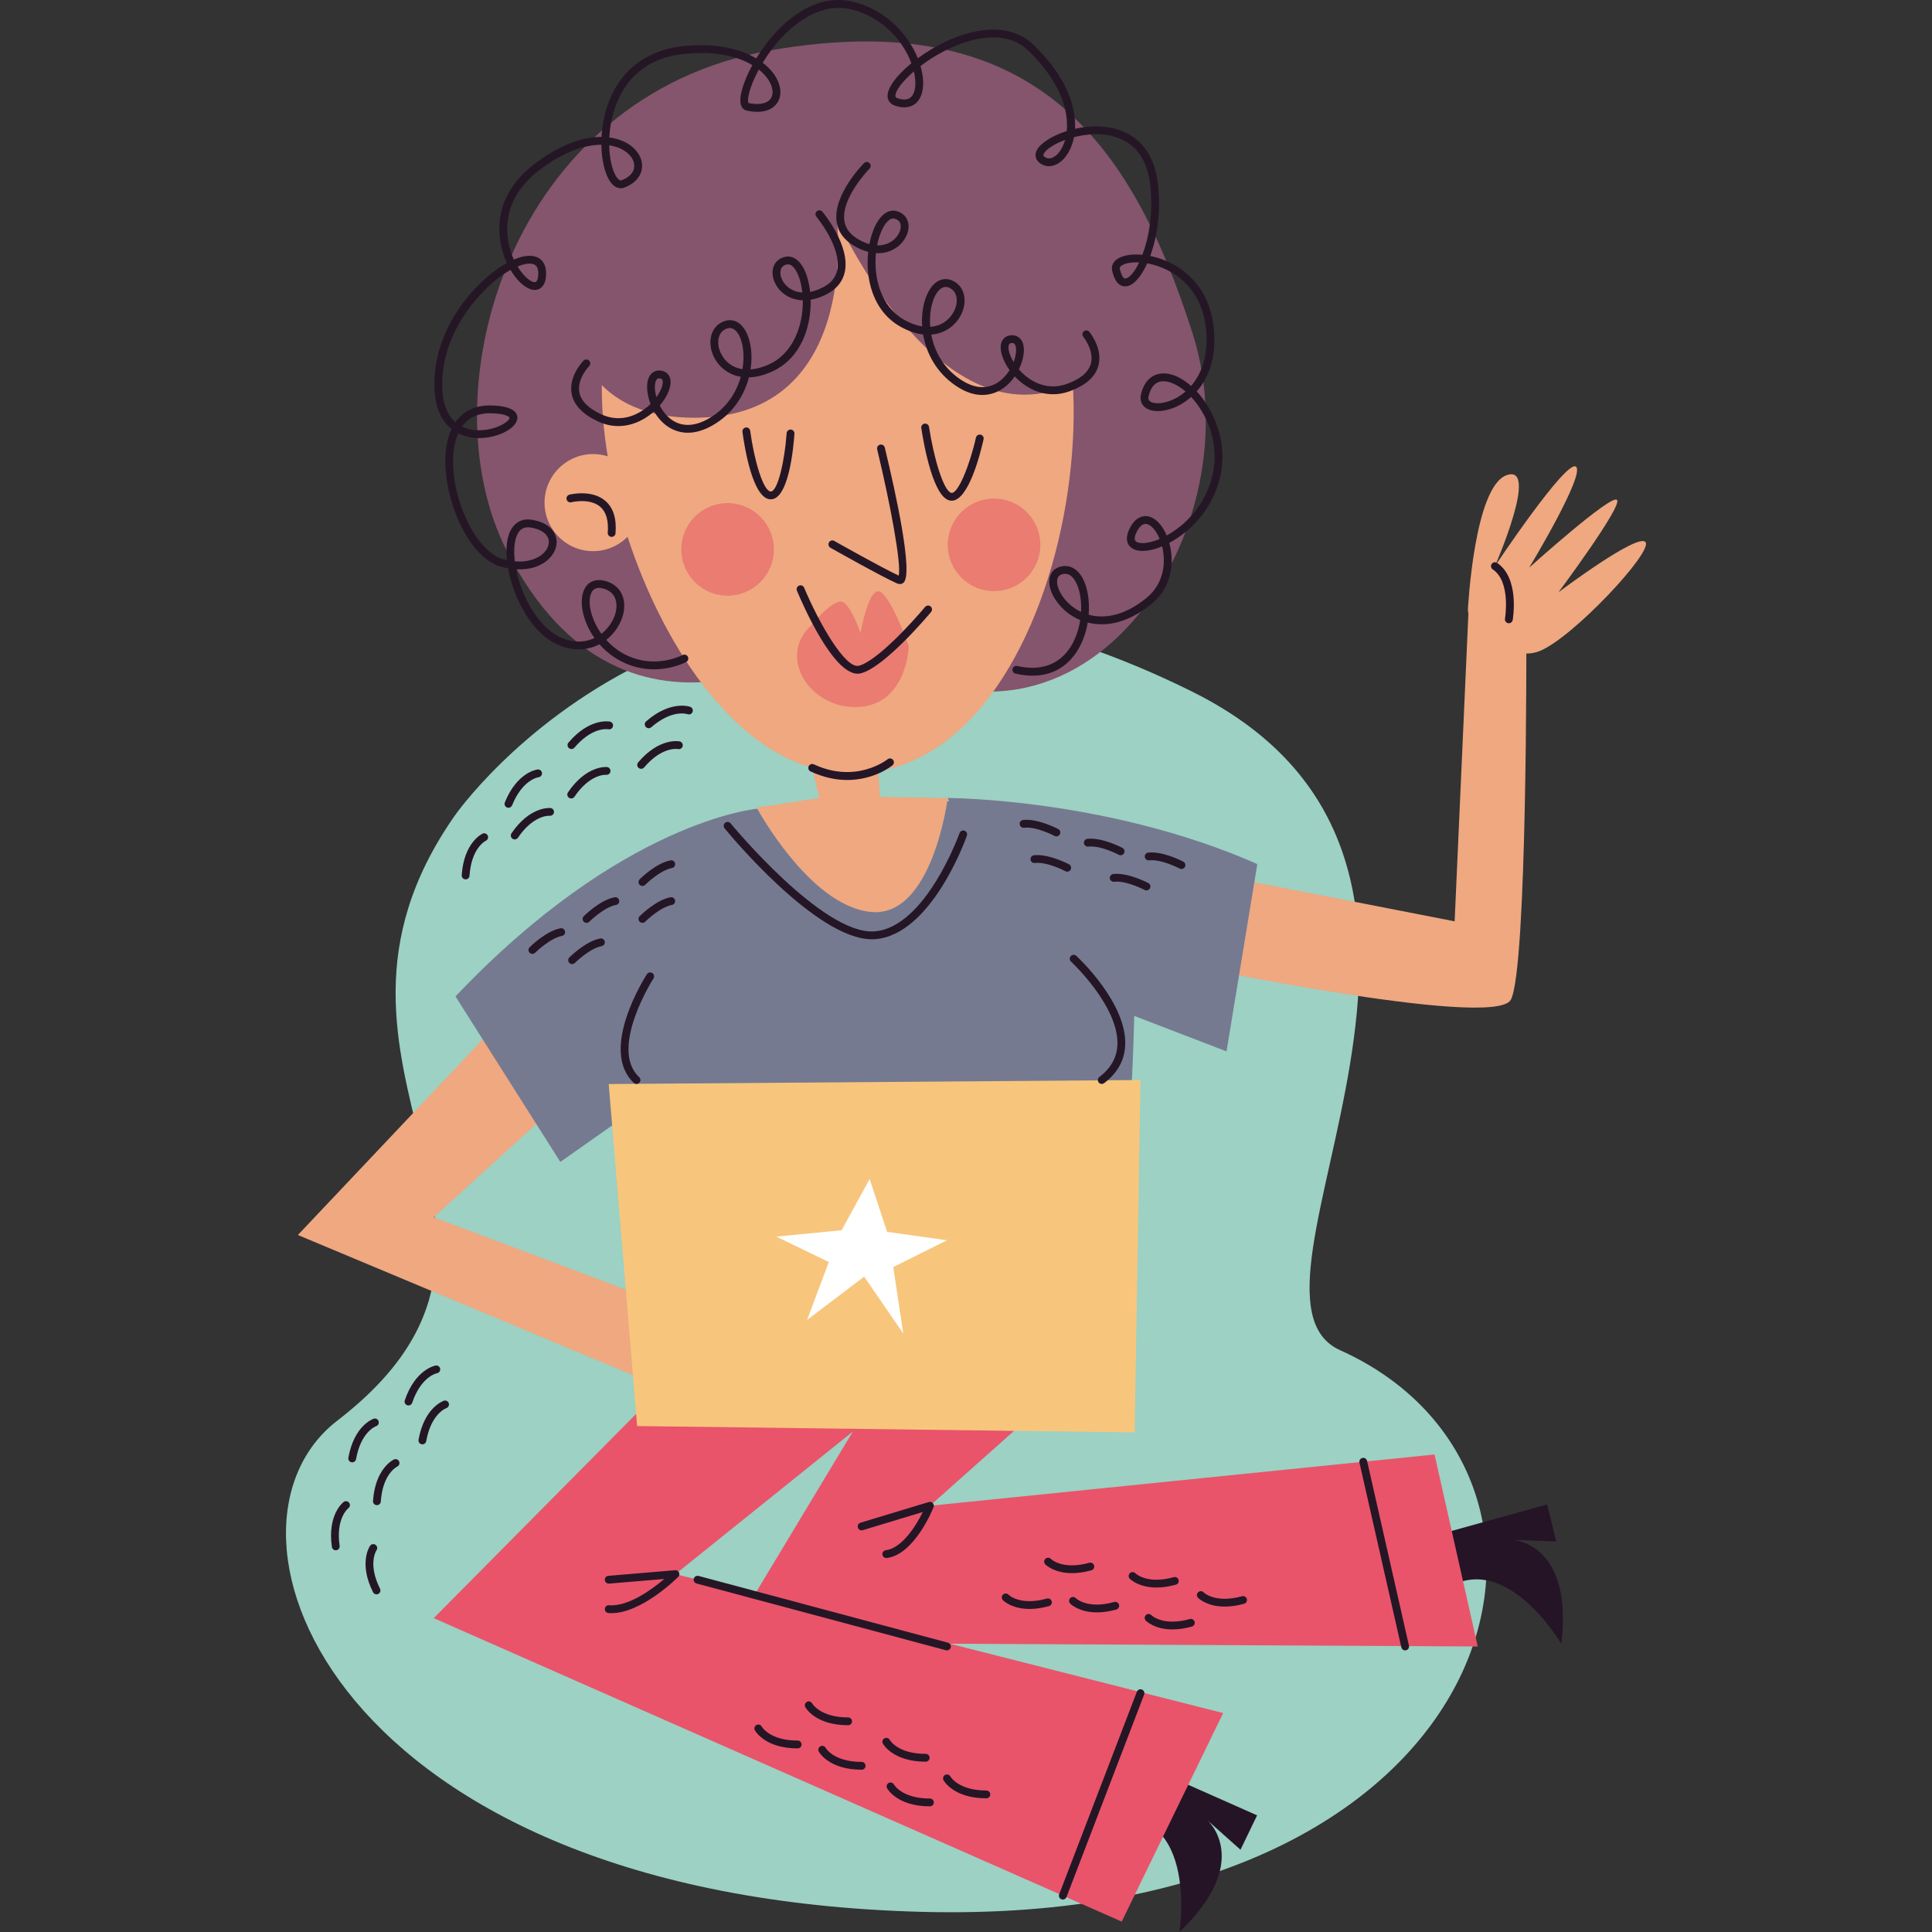
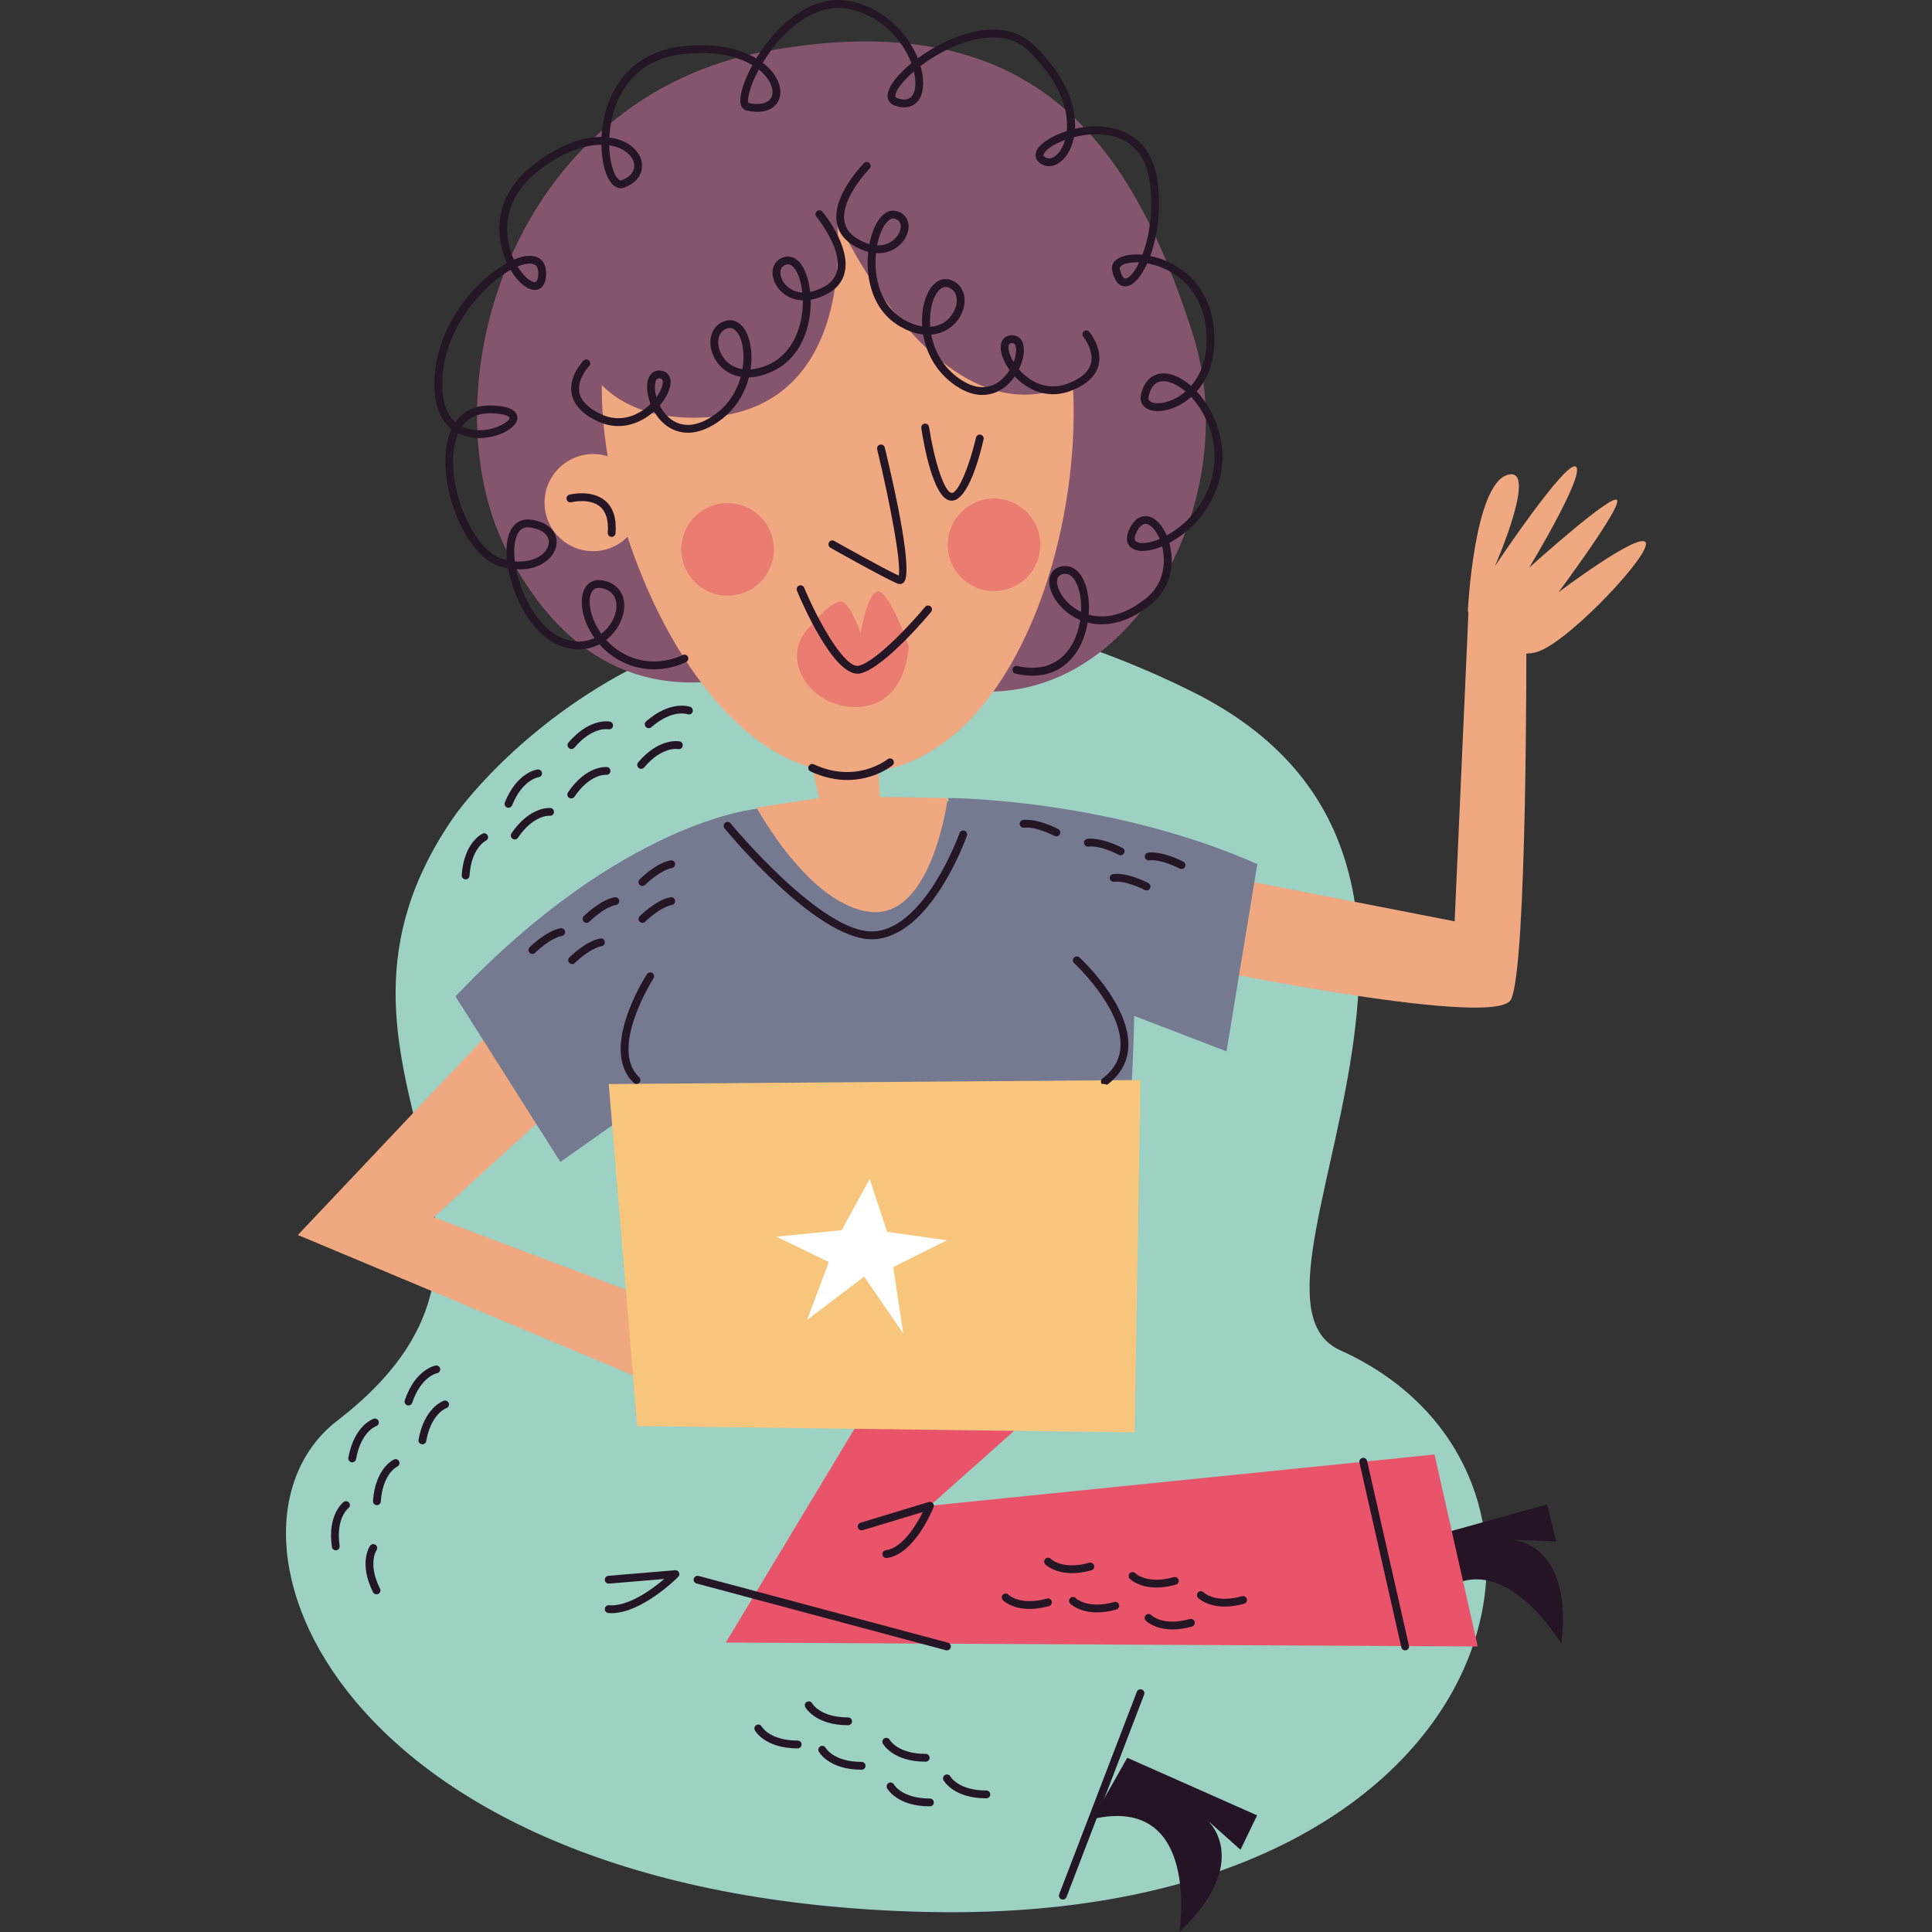
<svg xmlns="http://www.w3.org/2000/svg" version="1.1" id="Capa_1" x="0px" y="0px" viewBox="0 0 500 500" style="enable-background:new 0 0 500 500;" xml:space="preserve" width="512" height="512">
  <rect x="0" y="0" width="500" height="500" fill="#333333" stroke="none" />
  <g>
    <g>
      <path style="fill:#9CD1C3;" d="M117.666,211.121c0,0,65.279-94.285,190.683-32.219c90.702,44.89,5.861,155.85,38.468,170.526    c71.894,32.358,44.642,149.332-108.184,145.36S50.828,395.759,87.266,367.684C150.098,319.273,71.757,276.794,117.666,211.121z" />
      <path style="fill:#251626;" d="M91.157,378.45c-0.059,0-0.119-0.006-0.178-0.016c-0.551-0.097-0.919-0.622-0.82-1.171    c1.472-8.307,6.335-10.026,6.541-10.093c0.529-0.186,1.104,0.107,1.28,0.636c0.178,0.527-0.105,1.096-0.628,1.278    c-0.166,0.059-3.953,1.497-5.202,8.53C92.064,378.107,91.637,378.45,91.157,378.45z" />
      <path style="fill:#251626;" d="M109.318,373.794c-0.059,0-0.119-0.006-0.178-0.016c-0.551-0.097-0.919-0.622-0.82-1.171    c1.472-8.303,6.336-10.024,6.541-10.093c0.531-0.186,1.104,0.107,1.28,0.636c0.178,0.527-0.105,1.098-0.628,1.278    c-0.186,0.067-3.957,1.517-5.202,8.53C110.225,373.45,109.798,373.794,109.318,373.794z" />
      <path style="fill:#251626;" d="M86.894,401.21c-0.494,0-0.926-0.364-1-0.867c-1.205-8.346,2.872-11.505,3.046-11.636    c0.444-0.332,1.079-0.243,1.416,0.203c0.334,0.446,0.245,1.075-0.198,1.41c-0.158,0.126-3.281,2.687-2.262,9.734    c0.079,0.553-0.304,1.065-0.857,1.146C86.991,401.206,86.943,401.21,86.894,401.21z" />
      <path style="fill:#251626;" d="M97.544,389.535c-0.024,0-0.047,0-0.069-0.002c-0.559-0.038-0.98-0.519-0.942-1.077    c0.567-8.418,5.217-10.65,5.415-10.741c0.502-0.233,1.108-0.016,1.341,0.496c0.233,0.506,0.014,1.102-0.488,1.338    c-0.172,0.085-3.769,1.928-4.249,9.042C98.516,389.126,98.071,389.535,97.544,389.535z" />
      <path style="fill:#251626;" d="M97.441,412.615c-0.371,0-0.727-0.206-0.905-0.559c-3.767-7.549-0.887-11.828-0.762-12.005    c0.324-0.462,0.956-0.565,1.409-0.251c0.456,0.318,0.569,0.944,0.257,1.401c-0.107,0.158-2.278,3.57,0.907,9.951    c0.249,0.5,0.047,1.108-0.453,1.357C97.747,412.581,97.593,412.615,97.441,412.615z" />
      <path style="fill:#251626;" d="M105.716,363.733c-0.107,0-0.217-0.018-0.324-0.053c-0.529-0.18-0.814-0.753-0.634-1.282    c2.704-7.989,7.77-8.957,7.983-8.995c0.541-0.109,1.075,0.269,1.169,0.822c0.097,0.547-0.267,1.069-0.814,1.169    c-0.184,0.036-4.135,0.895-6.422,7.651C106.532,363.468,106.139,363.733,105.716,363.733z" />
      <path style="fill:#251626;" d="M147.892,193.848c-0.231,0-0.464-0.079-0.654-0.239c-0.427-0.361-0.478-1-0.119-1.426    c5.454-6.431,10.524-5.474,10.735-5.427c0.547,0.113,0.899,0.648,0.784,1.195c-0.113,0.545-0.65,0.901-1.185,0.786    c-0.19-0.032-4.176-0.689-8.789,4.753C148.463,193.727,148.178,193.848,147.892,193.848z" />
      <path style="fill:#251626;" d="M165.929,198.968c-0.231,0-0.464-0.079-0.654-0.239c-0.427-0.361-0.478-1-0.119-1.426    c5.456-6.436,10.522-5.476,10.735-5.427c0.547,0.113,0.899,0.648,0.784,1.195c-0.113,0.545-0.648,0.903-1.185,0.786    c-0.192-0.034-4.18-0.689-8.789,4.753C166.499,198.848,166.215,198.968,165.929,198.968z" />
      <path style="fill:#251626;" d="M131.592,209.049c-0.126,0-0.255-0.024-0.379-0.073c-0.517-0.209-0.768-0.8-0.559-1.318    c3.161-7.819,8.273-8.495,8.489-8.52c0.537-0.055,1.057,0.334,1.122,0.889c0.063,0.553-0.33,1.051-0.881,1.12    c-0.182,0.026-4.18,0.654-6.853,7.27C132.37,208.81,131.991,209.049,131.592,209.049z" />
      <path style="fill:#251626;" d="M147.831,206.639c-0.196,0-0.393-0.055-0.567-0.174c-0.462-0.314-0.585-0.942-0.271-1.405    c4.729-6.986,9.876-6.571,10.085-6.553c0.557,0.055,0.964,0.549,0.911,1.104c-0.053,0.553-0.543,0.956-1.096,0.911    c-0.196-0.024-4.23-0.229-8.224,5.672C148.473,206.483,148.155,206.639,147.831,206.639z" />
      <path style="fill:#251626;" d="M133.21,217.244c-0.195,0-0.393-0.055-0.567-0.174c-0.462-0.314-0.585-0.942-0.271-1.405    c4.729-6.986,9.878-6.565,10.085-6.553c0.557,0.055,0.964,0.549,0.911,1.104c-0.055,0.553-0.555,0.946-1.096,0.911    c-0.194-0.026-4.23-0.229-8.224,5.672C133.852,217.088,133.534,217.244,133.21,217.244z" />
      <path style="fill:#251626;" d="M120.507,227.58c-0.024,0-0.046,0-0.067-0.002c-0.557-0.036-0.98-0.517-0.944-1.075    c0.545-8.416,5.188-10.662,5.385-10.753c0.502-0.241,1.108-0.016,1.341,0.492c0.235,0.504,0.018,1.1-0.484,1.339    c-0.174,0.085-3.763,1.942-4.224,9.052C121.479,227.169,121.035,227.58,120.507,227.58z" />
      <path style="fill:#251626;" d="M167.882,188.462c-0.283,0-0.563-0.117-0.763-0.348c-0.367-0.421-0.324-1.059,0.099-1.426    c6.351-5.541,11.221-3.83,11.426-3.753c0.524,0.194,0.79,0.776,0.597,1.3c-0.192,0.52-0.772,0.79-1.292,0.599    c-0.192-0.063-4.034-1.302-9.404,3.38C168.354,188.381,168.119,188.462,167.882,188.462z" />
    </g>
    <g>
      <path style="fill:#EFA880;" d="M379.89,157.816c0,0,1.598-32.016,10.088-34.864c8.49-2.848-3.095,23.568-3.095,23.568    s18.439-27.682,20.972-25.749c2.533,1.933-12.093,26.127-12.093,26.127s21.209-19.102,22.711-17.521    c1.502,1.581-15.14,23.905-15.14,23.905s20.535-15.478,22.521-12.98c1.986,2.498-18.595,24.502-27.234,28.125    C389.982,172.049,379.689,160.765,379.89,157.816z" />
-       <path style="fill:#251626;" d="M390.49,161.295c-0.057,0-0.117-0.006-0.174-0.016c-0.551-0.095-0.919-0.618-0.826-1.168    c0.018-0.097,1.592-9.587-3.165-12.75c-0.466-0.308-0.593-0.936-0.283-1.401c0.31-0.468,0.94-0.589,1.401-0.282    c5.857,3.892,4.117,14.336,4.04,14.779C391.399,160.949,390.972,161.295,390.49,161.295z" />
      <path style="fill:#EFA880;" d="M395.015,164.469c0,0,0.282,86.3-4.01,94.257c-4.292,7.957-88.318-9.862-88.318-9.862l9.014-23.061    l64.759,12.634c0,0,3.427-76.399,3.567-79.813C380.047,158.139,395.015,164.469,395.015,164.469z" />
      <path style="fill:#84556C;" d="M218.254,163.561c0,0-55.855,40.532-87.185-21.184c-20.831-41.034,0.762-117.616,68.48-129.372    s93.162,23.339,109.1,73.293C325.879,140.305,275.404,210.5,218.254,163.561z" />
      <path style="fill:#757A91;" d="M181.274,334.469l106.31,10.615c0,0,14.541-126.553-1.418-132.1    c-15.959-5.547-103.917-14.118-117.755,10.017C161.701,234.705,181.274,334.469,181.274,334.469z" />
      <path style="fill:#251426;" d="M364.993,399.179l35.41-9.84l2.339,9.601l-11.361-0.445c0,0,15.854,0.598,12.688,26.922    c0,0-18.342-31.181-35.941-8.282L364.993,399.179z" />
      <path style="fill:#251426;" d="M291.737,454.911l33.597,14.899l-4.293,8.901l-8.491-7.562c0,0,11.864,10.534-7.307,28.851    c0,0,5.646-35.732-22.493-29.23L291.737,454.911z" />
      <path style="fill:#EFA880;" d="M162.695,73.788c0,0,48.717-45.927,97.098-16.85c36.198,21.755,16.504,152.41-45.479,142.69    C170.38,192.738,141.888,100.573,162.695,73.788z" />
      <path style="fill:#251626;" d="M232.873,151.155c-0.221,0-0.451-0.049-0.678-0.148c-4.032-1.764-16.739-8.945-17.278-9.249    c-0.486-0.277-0.658-0.893-0.383-1.379c0.275-0.49,0.893-0.658,1.379-0.383c0.126,0.073,12.313,6.958,16.675,8.971    c0.717-3.032-2.175-18.58-5.575-32.669c-0.13-0.543,0.204-1.089,0.747-1.221c0.549-0.122,1.091,0.206,1.221,0.747    c2.926,12.128,7.444,32.8,4.834,34.986C233.541,151.038,233.215,151.155,232.873,151.155z" />
-       <path style="fill:#251626;" d="M199.467,129.222c-0.04,0-0.077-0.002-0.117-0.004c-4.552-0.213-6.664-13.41-7.203-17.448    c-0.073-0.555,0.316-1.063,0.869-1.136c0.543-0.095,1.063,0.312,1.136,0.867c1.004,7.507,3.368,15.607,5.292,15.698    c0.01,0,0.02,0,0.03,0c1.8,0,3.607-7.926,4.111-15.095c0.039-0.559,0.567-0.972,1.081-0.938c0.557,0.04,0.978,0.524,0.938,1.081    C205.324,116.251,204.054,129.222,199.467,129.222z" />
      <path style="fill:#251626;" d="M246.285,129.582c-0.156,0-0.312-0.016-0.472-0.047c-4.342-0.869-6.748-14.568-7.382-18.744    c-0.085-0.553,0.296-1.069,0.848-1.152c0.543-0.077,1.069,0.296,1.152,0.848c1.199,7.89,3.752,16.658,5.782,17.064    c1.719,0.344,4.781-7.248,6.361-14.299c0.125-0.543,0.66-0.879,1.209-0.766c0.545,0.122,0.889,0.664,0.766,1.209    C253.691,117.507,250.633,129.582,246.285,129.582z" />
      <path style="fill:#EFA880;" d="M166.044,130.669c-0.328,6.931-6.212,12.285-13.144,11.957    c-6.932-0.328-12.285-6.212-11.957-13.144c0.328-6.932,6.212-12.285,13.144-11.957    C161.018,117.853,166.371,123.737,166.044,130.669z" />
      <path style="fill:#251626;" d="M158.295,138.942c-0.028,0-0.053,0-0.081-0.004c-0.557-0.043-0.974-0.529-0.929-1.087    c0.245-3.147-0.421-5.411-1.981-6.727c-2.734-2.305-7.39-1.156-7.438-1.146c-0.547,0.144-1.091-0.19-1.229-0.731    c-0.138-0.541,0.19-1.092,0.731-1.229c0.235-0.059,5.723-1.405,9.24,1.559c2.088,1.76,2.995,4.597,2.693,8.432    C159.259,138.539,158.817,138.942,158.295,138.942z" />
      <path style="fill:#EA7C71;" d="M200.201,143.545c-0.752,6.573-6.69,11.291-13.262,10.539c-6.573-0.752-11.291-6.69-10.539-13.262    c0.752-6.573,6.69-11.291,13.262-10.539C196.235,131.035,200.953,136.973,200.201,143.545z" />
      <path style="fill:#EA7C71;" d="M269.159,142.366c-0.752,6.573-6.69,11.291-13.262,10.539c-6.573-0.752-11.291-6.69-10.539-13.262    c0.752-6.573,6.69-11.291,13.262-10.539C265.193,129.856,269.911,135.793,269.159,142.366z" />
-       <polygon style="fill:#E9546A;" points="201.651,328.569 112.25,418.773 290.301,497.307 316.548,443.341 174.808,407.378     239.648,355.271   " />
      <polygon style="fill:#E9546A;" points="232.781,350.445 187.836,425.087 382.435,426.108 371.257,376.426 240.662,389.692     271.369,362.356   " />
      <path style="fill:#EFA880;" d="M225.846,177.086l1.887,29.151l17.545,0.292c0,0-3.927,30.996-19.84,29.489    c-15.913-1.507-29.624-27.012-29.624-27.012l16.199-2.476l-5.853-25.235L225.846,177.086z" />
      <path style="fill:#EA7C71;" d="M209.961,161.837c0,0,6.24-7.821,8.555-5.806c2.316,2.015,4.188,7.83,4.188,7.83    s2.261-13.178,5.456-10.473c3.194,2.705,7.021,13.872,7.021,13.872s-0.416,15.07-13.035,15.702    C209.528,183.593,201.049,169.892,209.961,161.837z" />
      <path style="fill:#251626;" d="M221.964,174.357c-6.397,0-14.17-17.778-15.719-21.482c-0.215-0.516,0.028-1.108,0.541-1.324    c0.52-0.213,1.108,0.026,1.324,0.541c3.744,8.949,10.64,21.108,14.18,20.2c4.68-1.217,13.947-11.395,17.122-15.213    c0.361-0.431,1-0.484,1.424-0.132c0.431,0.357,0.488,0.996,0.132,1.424c-0.484,0.583-11.906,14.249-18.169,15.879    C222.523,174.323,222.245,174.357,221.964,174.357z" />
      <polygon style="fill:#EFA880;" points="168.411,223.001 77.089,319.617 170.143,358.56 179.877,340.502 112.25,315.029     180.524,252.869   " />
      <path style="fill:#84556C;" d="M149.364,87.932c0,0,2.88,19.292,28.398,20.147c45.466,1.523,38.792-51.46,38.792-51.46    s24.801,55.226,57.413,44.025s-1.152-70.039-41.406-67.223C192.307,36.237,155.653,52.788,149.364,87.932z" />
      <path style="fill:#251626;" d="M178.015,111.994c-3.029,0-5.182-1.426-6.422-2.574c-0.924-0.855-1.699-1.873-2.319-2.955    c-0.073,0.065-0.146,0.13-0.219,0.196c-2.054,1.782-7.562,5.585-14.425,2.347c-3.923-1.853-6.177-4.263-6.695-7.167    c-0.802-4.494,2.924-8.349,3.084-8.511c0.389-0.395,1.027-0.401,1.428-0.014c0.399,0.391,0.405,1.031,0.016,1.43    c-0.032,0.034-3.159,3.287-2.535,6.749c0.399,2.217,2.272,4.129,5.567,5.683c5.782,2.73,10.478-0.522,12.232-2.045    c0.219-0.192,0.433-0.389,0.636-0.589c-1.007-2.596-1.173-5.267-0.437-6.879c0.585-1.27,1.679-1.896,3.02-1.762    c1.241,0.14,2.112,0.826,2.454,1.928c0.569,1.828-0.537,4.649-2.655,7.124c0.553,1.081,1.29,2.12,2.221,2.979    c1.908,1.768,5.239,3.285,10.261,0.494c4.751-2.645,7.349-6.814,8.485-10.905c-1.958-0.332-3.376-1.154-4.273-1.849    c-2.6-2.017-3.999-5.356-3.481-8.313c0.369-2.096,1.683-3.655,3.607-4.275c2.365-0.771,4.546,0.504,5.806,3.404    c1.039,2.392,1.409,5.674,0.871,9.121c1.478-0.109,3.07-0.539,4.729-1.29c6.426-2.912,8.902-10.277,8.795-16.602    c-1.93-0.049-3.686-0.672-5.132-1.859c-2.078-1.709-3.125-4.397-2.544-6.541c0.423-1.565,1.646-2.617,3.35-2.892    c2.294-0.34,4.36,1.63,5.48,5.354c0.342,1.138,0.595,2.412,0.739,3.773c0.944-0.182,1.997-0.529,3.163-1.106    c2.165-1.071,3.42-2.551,3.836-4.522c1.233-5.826-5.31-13.763-5.375-13.843c-0.358-0.429-0.3-1.067,0.128-1.424    c0.429-0.359,1.067-0.3,1.424,0.128c0.296,0.356,7.234,8.765,5.804,15.553c-0.545,2.582-2.201,4.573-4.921,5.921    c-1.337,0.662-2.657,1.098-3.929,1.31c0.17,6.91-2.424,15.168-9.984,18.592c-2.294,1.041-4.289,1.46-5.988,1.505    c-1.233,4.749-4.235,9.54-9.607,12.527C181.851,111.508,179.783,111.994,178.015,111.994z M170.557,97.904    c-0.285,0-0.565,0.111-0.792,0.602c-0.413,0.905-0.385,2.523,0.119,4.273c1.268-1.75,1.859-3.469,1.584-4.348    c-0.071-0.233-0.213-0.456-0.751-0.518C170.664,97.908,170.61,97.904,170.557,97.904z M188.868,84.898    c-0.215,0-0.442,0.036-0.684,0.112c-1.543,0.498-2.066,1.744-2.234,2.701c-0.387,2.203,0.735,4.82,2.726,6.365    c1.007,0.78,2.179,1.268,3.475,1.466c0.549-3.256,0.215-6.286-0.636-8.246C191.1,86.344,190.245,84.898,188.868,84.898z     M203.955,68.41c-0.065,0-0.13,0.004-0.196,0.016c-0.924,0.148-1.501,0.626-1.719,1.42c-0.318,1.183,0.223,3.09,1.877,4.449    c0.727,0.597,1.952,1.31,3.724,1.407c-0.128-1.191-0.352-2.317-0.66-3.341C206.249,69.923,205.079,68.41,203.955,68.41z" />
      <path style="fill:#251626;" d="M254.236,102.219c-1.944,0-4.236-0.611-6.823-2.353c-5.099-3.436-7.683-8.463-8.509-13.301    c-1.689-0.188-3.639-0.774-5.838-2.005c-7.24-4.056-9.125-12.503-8.368-19.374c-1.25-0.32-2.529-0.867-3.805-1.64    c-2.596-1.573-4.076-3.698-4.399-6.318c-0.85-6.883,6.78-14.676,7.104-15.004c0.393-0.395,1.033-0.403,1.43-0.008    c0.397,0.393,0.401,1.033,0.008,1.43c-0.073,0.073-7.266,7.428-6.535,13.337c0.249,1.999,1.373,3.58,3.439,4.832    c1.112,0.674,2.133,1.11,3.058,1.371c0.259-1.343,0.62-2.594,1.057-3.698c1.434-3.613,3.635-5.429,5.917-4.868    c1.675,0.417,2.803,1.57,3.092,3.165c0.397,2.185-0.875,4.777-3.09,6.302c-1.541,1.059-3.329,1.545-5.273,1.416    c-0.644,6.296,1.197,13.842,7.353,17.29c1.59,0.891,3.139,1.454,4.601,1.689c-0.241-3.481,0.405-6.721,1.644-9.016    c1.501-2.78,3.773-3.866,6.075-2.898c1.865,0.78,3.042,2.446,3.23,4.568c0.267,2.989-1.411,6.197-4.172,7.987    c-0.954,0.616-2.438,1.316-4.415,1.478c0.784,4.174,3.017,8.55,7.527,11.586c4.767,3.21,8.214,1.978,10.265,0.381    c1.002-0.778,1.825-1.75,2.467-2.78c-1.901-2.647-2.762-5.551-2.041-7.325c0.435-1.069,1.361-1.677,2.61-1.713    c1.328,0.016,2.386,0.697,2.859,2.013c0.599,1.669,0.206,4.315-1.017,6.817c0.186,0.217,0.379,0.431,0.583,0.64    c1.618,1.668,6.019,5.308,12.015,3.076c3.414-1.268,5.441-3.015,6.029-5.192c0.915-3.394-1.924-6.902-1.954-6.938    c-0.354-0.43-0.292-1.069,0.138-1.424c0.431-0.352,1.067-0.292,1.421,0.135c0.146,0.176,3.532,4.332,2.351,8.742    c-0.763,2.851-3.212,5.061-7.282,6.575c-7.104,2.635-12.276-1.612-14.17-3.564c-0.069-0.071-0.136-0.142-0.204-0.213    c-0.709,1.027-1.567,1.975-2.562,2.748C258.837,101.109,256.854,102.219,254.236,102.219z M261.949,88.771    c-0.016,0-0.032,0.002-0.049,0.002c-0.539,0.014-0.699,0.225-0.792,0.452c-0.346,0.853,0.095,2.616,1.211,4.469    c0.65-1.701,0.816-3.313,0.48-4.247C262.591,88.868,262.271,88.771,261.949,88.771z M244.756,74.255    c-1.286,0-2.203,1.296-2.677,2.173c-1.013,1.879-1.604,4.872-1.333,8.161c1.308-0.085,2.517-0.474,3.585-1.165    c2.116-1.371,3.455-3.882,3.258-6.11c-0.087-0.968-0.502-2.254-1.997-2.88C245.297,74.311,245.019,74.255,244.756,74.255z     M226.998,63.505c1.782,0.053,3.056-0.551,3.828-1.085c1.764-1.213,2.466-3.068,2.248-4.273c-0.148-0.812-0.684-1.337-1.592-1.563    c-1.168-0.306-2.553,1.146-3.546,3.649C227.545,61.225,227.227,62.329,226.998,63.505z" />
      <path style="fill:#251626;" d="M267.22,174.863c-1.341,0-2.805-0.162-4.409-0.527c-0.543-0.124-0.885-0.666-0.761-1.211    c0.122-0.541,0.644-0.891,1.211-0.761c5.666,1.29,10.245-0.126,13.214-4.095c1.645-2.201,2.649-4.996,3.08-7.801    c-0.867-0.357-1.579-0.751-2.116-1.089c-3.975-2.503-6.505-6.891-5.765-9.988c0.399-1.665,1.705-2.718,3.586-2.892    c1.962-0.17,3.67,0.895,4.86,3.023c1.314,2.347,1.918,5.877,1.63,9.562c3.39,0.928,8.593,0.83,14.929-4.311    c4.563-3.702,5.117-9.21,4.075-13.378c-1.055,0.444-2.047,0.759-2.928,0.944c-2.635,0.561-4.623,0.154-5.595-1.134    c-0.595-0.788-1.039-2.23,0.223-4.629c1.487-2.823,3.354-3.098,4.342-2.995c1.997,0.194,3.925,2.102,5.15,5.002    c4.67-2.57,9.988-7.697,11.839-15.549c1.891-8.032-1.29-15.761-5.512-20.304c-1.041,0.921-2.027,1.561-2.772,1.978    c-3.412,1.904-7.151,2.228-9.084,0.778c-1.037-0.778-1.454-2.003-1.142-3.36c0.81-3.534,2.712-4.802,4.164-5.245    c2.552-0.786,5.737,0.314,8.805,3.005c2.365-2.714,4.557-7.238,3.892-14.483c-0.944-10.29-7.481-14.49-11.294-16.077    c-1.367-0.569-2.698-0.946-3.939-1.169c-1.551,3.427-3.479,5.624-5.245,5.915c-1.085,0.184-3.011-0.122-3.834-4.093    c-0.213-1.029,0.148-1.993,1.021-2.714c1.41-1.164,3.947-1.594,6.808-1.322c1.693-4.479,2.874-11.022,1.989-18.329    c-1.106-9.149-6.6-11.928-11.012-12.647c-2.92-0.474-5.988-0.16-8.684,0.537c-0.468,2.392-1.452,4.312-2.651,5.605    c-2.005,2.161-4.587,2.519-6.42,0.893c-0.909-0.806-1.122-1.92-0.583-3.056c0.853-1.792,3.888-3.787,7.78-5.026    c0.51-5.101-1.452-12.574-9.874-20.748c-6.043-5.863-15.142-3.034-20.03-0.825c-2.991,1.352-5.697,3.034-7.938,4.742    c0.071,0.247,0.138,0.493,0.199,0.737c0.964,3.873,0.47,7.167-1.32,8.814c-0.931,0.855-2.639,1.669-5.476,0.711    c-1.187-0.403-1.871-1.261-1.928-2.416c-0.107-2.206,2.394-5.472,6.16-8.561c-2.108-5.72-7.345-11.811-15.237-13.873    c-9.334-2.437-18.011,5.32-23.023,13.391c-0.075,0.119-0.146,0.237-0.219,0.355c1.533,1.164,2.669,2.446,3.414,3.712    c1.45,2.465,1.551,4.999,0.267,6.78c-0.83,1.15-2.934,2.928-7.795,1.891c-0.737-0.158-1.278-0.688-1.525-1.492    c-0.583-1.895,0.581-5.922,2.963-10.286c-3.86-2.309-9.882-3.807-18.191-2.824c-10.954,1.292-15.528,8.357-17.434,14.058    c-0.847,2.529-1.276,5.101-1.397,7.495c2.09,0.282,3.544,0.915,4.303,1.322c2.726,1.466,4.324,3.9,4.168,6.349    c-0.146,2.307-1.804,4.235-4.548,5.29c-1.031,0.401-2.1,0.138-3.005-0.725c-1.758-1.683-2.91-5.664-2.973-10.348c0,0,0,0-0.002,0    c-4.172,0-9.641,1.709-15.871,6.418c-11.883,8.983-8.277,19.896-6.891,23.025c0.039,0.089,0.081,0.178,0.12,0.265    c2.697-1.152,4.941-1.294,6.464-0.377c0.915,0.553,1.981,1.752,1.873,4.328c-0.128,2.989-1.576,3.706-2.428,3.868    c-2.025,0.387-4.755-1.733-6.78-5.134c-0.119,0.065-0.239,0.134-0.36,0.204c-6.879,3.99-17.659,15.676-17.307,30.038    c0.117,4.775,1.555,7.572,3.404,9.182c2.017-2.926,5.109-4.404,9.174-4.352c5.688,0.119,6.871,1.81,6.863,3.208    c-0.014,2.598-4.872,5.194-9.805,5.239c-1.116,0.02-3.309-0.138-5.5-1.243c-0.551,1.247-0.883,2.584-1.077,3.852    c-1.675,10.982,5.13,26.529,12.552,28.679c0.385,0.112,0.761,0.207,1.128,0.288c-0.235-2.329-0.128-4.457,0.357-6.154    c0.923-3.226,3.175-4.791,6.193-4.269c4.323,0.739,5.666,2.979,6.081,4.249c0.616,1.879,0.028,3.991-1.574,5.65    c-2.029,2.1-5.121,3.105-8.675,2.896c1.42,7.078,5.81,15.314,11.948,17.821c3.56,1.456,6.389,0.899,8.333-0.028    c-2.94-4.141-3.949-8.923-2.882-11.99c0.919-2.639,3.224-3.619,6.179-2.623c2.345,0.79,3.868,2.527,4.293,4.887    c0.603,3.36-1.189,7.497-4.358,10.059c-0.063,0.051-0.126,0.101-0.19,0.15c1.748,1.948,4.034,3.633,6.863,4.646    c6.871,2.462,12.823-0.684,12.882-0.713c0.486-0.267,1.104-0.085,1.369,0.409c0.267,0.49,0.083,1.104-0.409,1.369    c-0.272,0.148-6.813,3.599-14.526,0.84c-3.274-1.173-5.929-3.131-7.938-5.415c-3.109,1.628-6.78,1.75-10.383,0.281    c-7.009-2.865-11.861-12.096-13.264-19.943c-0.654-0.119-1.32-0.275-1.991-0.468c-9.056-2.624-15.668-19.927-13.991-30.929    c0.269-1.754,0.721-3.307,1.349-4.65c-2.327-1.845-4.289-5.115-4.431-10.879c-0.375-15.346,10.747-27.448,18.315-31.838    c0.144-0.085,0.288-0.166,0.431-0.245c-0.051-0.112-0.103-0.225-0.154-0.34c-1.541-3.475-5.551-15.579,7.519-25.456    c7.244-5.476,12.997-6.835,17.134-6.837c0.138-2.61,0.611-5.358,1.494-7.995c2.957-8.842,9.747-14.32,19.115-15.425    c8.736-1.028,15.19,0.583,19.429,3.102c1.501-2.464,3.358-4.959,5.484-7.177c4.409-4.602,11.454-9.616,19.943-7.4    c8.327,2.176,13.947,8.471,16.395,14.538c2.333-1.717,5.018-3.319,7.801-4.577c5.358-2.42,15.371-5.479,22.274,1.216    c8.402,8.156,10.917,15.886,10.603,21.617c2.772-0.626,5.818-0.844,8.744-0.365c7.207,1.173,11.715,6.288,12.695,14.399    c0.869,7.177-0.164,13.947-1.968,18.878c1.306,0.267,2.641,0.67,3.939,1.209c4.232,1.762,11.49,6.413,12.531,17.76    c0.735,8.017-1.764,13.052-4.449,16.083c4.625,4.953,8.121,13.41,6.049,22.197c-2.033,8.633-7.979,14.241-13.143,17.007    c1.334,4.832,0.794,11.416-4.656,15.842c-6.839,5.545-12.598,5.757-16.454,4.771c-0.5,2.989-1.604,5.956-3.406,8.364    C276.139,172.095,272.757,174.863,267.22,174.863z M155.024,152.144c-1.049,0-1.754,0.547-2.138,1.652    c-0.804,2.309,0.101,6.521,2.748,10.231c0.063-0.049,0.124-0.097,0.184-0.144c2.62-2.12,4.117-5.462,3.639-8.129    c-0.293-1.626-1.312-2.775-2.949-3.329C155.954,152.237,155.46,152.144,155.024,152.144z M275.671,148.503    c-0.075,0-0.15,0.002-0.225,0.01c-1.019,0.093-1.608,0.535-1.804,1.347c-0.476,1.987,1.369,5.598,4.874,7.805    c0.342,0.215,0.762,0.454,1.258,0.685c0.162-3.044-0.344-5.919-1.42-7.843C277.609,149.177,276.706,148.503,275.671,148.503z     M133.245,145.273c3.597,0.314,6.191-0.84,7.55-2.248c1.073-1.108,1.486-2.46,1.108-3.613c-0.474-1.446-2.07-2.469-4.498-2.884    c-1.991-0.338-3.266,0.585-3.91,2.829C133.04,140.955,132.971,143.013,133.245,145.273z M296.465,135.587    c-0.99,0-1.75,1.037-2.221,1.932c-0.591,1.12-0.737,2.019-0.399,2.465c0.34,0.448,1.482,0.814,3.564,0.373    c0.816-0.172,1.736-0.466,2.714-0.885c-0.915-2.197-2.298-3.761-3.52-3.88C296.558,135.589,296.511,135.587,296.465,135.587z     M119.557,110.411c1.561,0.766,3.271,0.952,4.514,0.944c4.415-0.041,7.797-2.313,7.801-3.228c0.002-0.213-0.863-1.091-4.883-1.174    C123.384,106.887,120.995,108.359,119.557,110.411z M301.102,98.663c-0.379,0-0.737,0.049-1.069,0.15    c-1.371,0.417-2.306,1.683-2.784,3.763c-0.176,0.766,0.134,1.103,0.383,1.288c1.098,0.828,3.975,0.701,6.883-0.925    c0.624-0.348,1.434-0.873,2.297-1.622C304.825,99.613,302.765,98.663,301.102,98.663z M133.947,68.973    c1.681,2.77,3.645,4.212,4.579,4.034c0.441-0.083,0.733-0.82,0.78-1.968c0.055-1.272-0.247-2.118-0.897-2.511    C137.515,67.989,135.895,68.171,133.947,68.973z M294.092,67.892c-1.867,0-3.295,0.383-3.955,0.931    c-0.366,0.3-0.373,0.543-0.332,0.743c0.132,0.626,0.646,2.661,1.527,2.507c0.982-0.16,2.29-1.669,3.483-4.16    C294.569,67.898,294.328,67.892,294.092,67.892z M157.659,37.609c0.087,4.182,1.1,7.55,2.349,8.744    c0.476,0.454,0.747,0.35,0.879,0.298c2.005-0.77,3.161-2.025,3.256-3.528c0.105-1.652-1.087-3.352-3.108-4.441    C160.097,38.178,158.963,37.803,157.659,37.609z M275.641,36.221c-2.859,1.051-4.984,2.467-5.52,3.592    c-0.182,0.383-0.079,0.515,0.099,0.674c1.474,1.308,3.123-0.247,3.593-0.755C274.535,38.955,275.204,37.757,275.641,36.221z     M196.381,17.998c-2.539,4.688-3.129,8.112-2.639,8.676c2.677,0.557,4.765,0.152,5.685-1.121c0.8-1.111,0.664-2.82-0.367-4.572    C198.463,19.968,197.572,18.945,196.381,17.998z M236.51,18.483c-3.029,2.613-4.842,5.095-4.781,6.35    c0.008,0.166,0.02,0.416,0.559,0.599c1.523,0.519,2.687,0.422,3.455-0.285C236.939,24.048,237.229,21.505,236.51,18.483z" />
      <path style="fill:#757A91;" d="M325.391,223.62l-7.965,48.473l-52.89-20.316l-19.257-45.247    C245.279,206.529,286.61,206.529,325.391,223.62z" />
      <path style="fill:#757A91;" d="M117.883,257.873l27.131,42.831l57.595-40.542l-6.794-50.831    C195.815,209.331,161.059,212.331,117.883,257.873z" />
      <polygon style="fill:#F7C67C;" points="157.536,280.549 295.158,279.512 293.652,370.707 164.892,369.06   " />
      <path style="fill:#251626;" d="M219.287,201.862c-2.809,0-6.017-0.587-9.512-2.219c-0.506-0.237-0.725-0.837-0.488-1.345    c0.237-0.508,0.845-0.725,1.345-0.488c10.988,5.136,18.977-1.241,19.056-1.304c0.431-0.354,1.069-0.29,1.423,0.142    c0.354,0.432,0.29,1.069-0.142,1.422C230.71,198.285,226.223,201.862,219.287,201.862z" />
      <path style="fill:#251626;" d="M164.727,280.524c-0.249,0-0.496-0.091-0.691-0.273c-9.109-8.53,2.869-27.337,3.382-28.133    c0.302-0.468,0.931-0.605,1.399-0.3c0.468,0.302,0.603,0.928,0.3,1.399c-0.117,0.18-11.58,18.179-3.698,25.557    c0.407,0.383,0.429,1.023,0.048,1.43C165.267,280.417,164.998,280.524,164.727,280.524z" />
-       <path style="fill:#251626;" d="M285.135,280.524c-0.306,0-0.609-0.138-0.808-0.403c-0.336-0.446-0.247-1.081,0.199-1.416    c2.924-2.203,4.488-4.966,4.652-8.212c0.502-9.949-11.873-21.519-11.999-21.634c-0.409-0.379-0.435-1.019-0.055-1.43    c0.379-0.409,1.017-0.435,1.43-0.055c0.537,0.498,13.191,12.323,12.645,23.216c-0.196,3.876-2.031,7.149-5.456,9.731    C285.562,280.457,285.349,280.524,285.135,280.524z" />
+       <path style="fill:#251626;" d="M285.135,280.524c-0.336-0.446-0.247-1.081,0.199-1.416    c2.924-2.203,4.488-4.966,4.652-8.212c0.502-9.949-11.873-21.519-11.999-21.634c-0.409-0.379-0.435-1.019-0.055-1.43    c0.379-0.409,1.017-0.435,1.43-0.055c0.537,0.498,13.191,12.323,12.645,23.216c-0.196,3.876-2.031,7.149-5.456,9.731    C285.562,280.457,285.349,280.524,285.135,280.524z" />
      <path style="fill:#251626;" d="M225.639,243.084c-14.488,0-37.146-27.525-38.12-28.718c-0.354-0.433-0.29-1.071,0.142-1.422    c0.431-0.354,1.071-0.29,1.423,0.142c0.237,0.288,23.85,28.906,37.191,27.952c13.266-0.952,21.966-25.192,22.053-25.437    c0.186-0.529,0.772-0.804,1.29-0.618c0.527,0.186,0.804,0.764,0.618,1.29c-0.371,1.051-9.244,25.737-23.815,26.784    C226.162,243.074,225.901,243.084,225.639,243.084z" />
      <polygon style="fill:#FFFFFF;" points="217.812,318.384 225.062,305.126 229.586,318.798 245.073,320.986 231.166,327.921     233.761,345.093 223.645,330.396 208.885,341.579 214.498,326.606 200.908,320.035   " />
      <path style="fill:#251626;" d="M245.074,427.119c-0.087,0-0.174-0.012-0.261-0.034l-64.55-17.28    c-0.541-0.146-0.861-0.699-0.717-1.239c0.146-0.539,0.709-0.849,1.239-0.717l64.55,17.28c0.541,0.146,0.861,0.699,0.717,1.239    C245.929,426.821,245.52,427.119,245.074,427.119z" />
      <path style="fill:#251626;" d="M275.066,491.6c-0.121,0-0.243-0.022-0.361-0.067c-0.522-0.2-0.782-0.784-0.583-1.306    l20.093-52.393c0.201-0.522,0.788-0.782,1.306-0.583c0.522,0.199,0.782,0.784,0.583,1.306l-20.093,52.393    C275.856,491.353,275.473,491.6,275.066,491.6z" />
      <path style="fill:#251626;" d="M363.651,427.119c-0.462,0-0.879-0.318-0.986-0.788l-10.838-47.808    c-0.124-0.545,0.217-1.087,0.762-1.209c0.551-0.13,1.085,0.217,1.209,0.762l10.838,47.808c0.124,0.545-0.217,1.087-0.762,1.209    C363.799,427.111,363.724,427.119,363.651,427.119z" />
      <path style="fill:#251626;" d="M158.222,417.485c-0.257,0-0.512-0.01-0.764-0.03c-0.557-0.043-0.972-0.529-0.929-1.087    c0.044-0.557,0.543-1.011,1.087-0.929c4.998,0.391,11.112-4.097,14.299-6.804l-14.293,1.199c-0.555,0.036-1.047-0.365-1.092-0.922    c-0.047-0.557,0.366-1.047,0.922-1.093l17.272-1.45c0.439-0.03,0.824,0.196,1.002,0.581c0.18,0.385,0.099,0.84-0.2,1.14    C175.13,408.486,166.073,417.485,158.222,417.485z" />
      <path style="fill:#251626;" d="M229.374,403.215c-0.502,0-0.938-0.373-1.002-0.885c-0.069-0.555,0.324-1.061,0.877-1.13    c4.117-0.516,7.754-6.201,9.579-9.897l-15.545,4.706c-0.533,0.162-1.098-0.138-1.26-0.676c-0.162-0.533,0.14-1.098,0.676-1.26    l17.671-5.35c0.369-0.115,0.772-0.006,1.037,0.283c0.263,0.286,0.338,0.697,0.196,1.059c-0.198,0.5-4.933,12.246-12.1,13.143    C229.459,403.213,229.418,403.215,229.374,403.215z" />
      <path style="fill:#251626;" d="M222.991,457.999c-8.435,0-10.978-4.488-11.083-4.68c-0.267-0.49-0.085-1.104,0.405-1.373    c0.488-0.261,1.098-0.089,1.367,0.397c0.089,0.154,2.167,3.633,9.311,3.633c0.559,0,1.011,0.453,1.011,1.011    C224.003,457.546,223.551,457.999,222.991,457.999z" />
      <path style="fill:#251626;" d="M206.44,452.481c-8.433,0-10.976-4.486-11.081-4.678c-0.267-0.49-0.085-1.104,0.405-1.373    c0.49-0.261,1.098-0.089,1.367,0.397c0.097,0.168,2.183,3.631,9.309,3.631c0.559,0,1.011,0.452,1.011,1.011    S207,452.481,206.44,452.481z" />
      <path style="fill:#251626;" d="M219.495,446.489c-8.434,0-10.976-4.488-11.081-4.68c-0.267-0.49-0.085-1.104,0.405-1.373    c0.488-0.261,1.098-0.087,1.369,0.397c0.097,0.17,2.181,3.633,9.307,3.633c0.559,0,1.011,0.452,1.011,1.011    C220.506,446.037,220.054,446.489,219.495,446.489z" />
      <path style="fill:#251626;" d="M239.568,455.922c-8.433,0-10.976-4.486-11.081-4.678c-0.267-0.49-0.085-1.104,0.405-1.373    c0.488-0.259,1.098-0.087,1.367,0.397c0.087,0.15,2.163,3.631,9.309,3.631c0.559,0,1.011,0.452,1.011,1.011    C240.579,455.47,240.127,455.922,239.568,455.922z" />
      <path style="fill:#251626;" d="M255.266,465.403c-8.434,0-10.976-4.486-11.081-4.678c-0.267-0.49-0.085-1.104,0.405-1.373    c0.488-0.263,1.098-0.087,1.367,0.397c0.095,0.162,2.175,3.631,9.309,3.631c0.559,0,1.011,0.452,1.011,1.011    C256.277,464.95,255.825,465.403,255.266,465.403z" />
      <path style="fill:#251626;" d="M240.662,467.479c-8.433,0-10.976-4.486-11.081-4.678c-0.267-0.49-0.085-1.104,0.405-1.373    c0.488-0.261,1.098-0.087,1.367,0.397c0.087,0.15,2.163,3.631,9.309,3.631c0.559,0,1.011,0.453,1.011,1.011    C241.674,467.027,241.222,467.479,240.662,467.479z" />
      <path style="fill:#251626;" d="M283.891,417.283c-4.646,0-6.808-2.159-6.924-2.28c-0.387-0.401-0.377-1.041,0.024-1.43    c0.397-0.383,1.033-0.377,1.423,0.016c0.132,0.128,3.064,2.922,9.941,1.011c0.545-0.154,1.096,0.166,1.245,0.703    c0.15,0.537-0.166,1.096-0.703,1.245C286.985,417.08,285.319,417.283,283.891,417.283z" />
      <path style="fill:#251626;" d="M266.467,416.396c-4.646,0-6.808-2.159-6.924-2.28c-0.387-0.401-0.377-1.041,0.024-1.43    c0.399-0.385,1.035-0.377,1.422,0.016c0.136,0.134,3.064,2.914,9.943,1.009c0.549-0.154,1.096,0.166,1.245,0.703    c0.15,0.537-0.166,1.096-0.703,1.245C269.56,416.191,267.897,416.396,266.467,416.396z" />
      <path style="fill:#251626;" d="M277.443,407.129c-4.647,0-6.808-2.159-6.924-2.28c-0.387-0.401-0.377-1.041,0.024-1.43    c0.397-0.383,1.033-0.375,1.423,0.016c0.132,0.128,3.064,2.92,9.941,1.011c0.545-0.152,1.096,0.166,1.245,0.703    c0.15,0.537-0.166,1.096-0.703,1.245C280.536,406.926,278.871,407.129,277.443,407.129z" />
      <path style="fill:#251626;" d="M299.308,410.849c-4.646,0-6.808-2.159-6.924-2.28c-0.387-0.401-0.377-1.041,0.024-1.43    c0.397-0.383,1.033-0.375,1.423,0.016c0.132,0.13,3.064,2.924,9.941,1.011c0.549-0.15,1.094,0.166,1.245,0.703    c0.15,0.537-0.166,1.096-0.703,1.245C302.402,410.645,300.736,410.849,299.308,410.849z" />
      <path style="fill:#251626;" d="M316.967,415.784c-4.644,0-6.806-2.157-6.922-2.278c-0.387-0.401-0.377-1.041,0.024-1.43    c0.399-0.387,1.037-0.377,1.424,0.018c0.144,0.142,3.076,2.91,9.939,1.008c0.549-0.154,1.094,0.166,1.245,0.703    c0.15,0.538-0.166,1.096-0.703,1.245C320.061,415.58,318.397,415.784,316.967,415.784z" />
      <path style="fill:#251626;" d="M303.452,421.693c-4.646,0-6.808-2.159-6.924-2.28c-0.387-0.401-0.377-1.041,0.024-1.43    c0.399-0.385,1.035-0.377,1.422,0.016c0.136,0.134,3.066,2.918,9.943,1.009c0.545-0.152,1.096,0.164,1.245,0.703    c0.15,0.537-0.166,1.096-0.703,1.245C306.546,421.487,304.883,421.693,303.452,421.693z" />
      <path style="fill:#251626;" d="M151.795,238.836c-0.259,0-0.517-0.099-0.715-0.296c-0.395-0.395-0.395-1.035,0-1.43    c0.172-0.172,4.236-4.202,7.987-4.903c0.539-0.101,1.077,0.257,1.179,0.808c0.103,0.549-0.259,1.077-0.808,1.179    c-3.143,0.589-6.891,4.309-6.928,4.346C152.313,238.737,152.054,238.836,151.795,238.836z" />
      <path style="fill:#251626;" d="M166.256,238.836c-0.259,0-0.518-0.099-0.715-0.296c-0.395-0.395-0.395-1.035,0-1.43    c0.172-0.172,4.235-4.202,7.987-4.903c0.539-0.101,1.077,0.257,1.179,0.808c0.103,0.549-0.259,1.077-0.808,1.179    c-3.143,0.589-6.891,4.309-6.928,4.346C166.774,238.737,166.515,238.836,166.256,238.836z" />
      <path style="fill:#251626;" d="M148.066,249.504c-0.259,0-0.518-0.099-0.715-0.296c-0.395-0.395-0.395-1.035,0-1.43    c0.172-0.172,4.237-4.202,7.987-4.903c0.537-0.101,1.077,0.257,1.179,0.808c0.103,0.549-0.259,1.077-0.808,1.179    c-3.131,0.587-6.891,4.309-6.928,4.346C148.583,249.405,148.325,249.504,148.066,249.504z" />
      <path style="fill:#251626;" d="M137.785,246.865c-0.259,0-0.518-0.099-0.715-0.296c-0.395-0.395-0.395-1.035,0-1.43    c0.172-0.172,4.235-4.202,7.987-4.903c0.537-0.099,1.077,0.257,1.179,0.808c0.103,0.549-0.259,1.077-0.808,1.179    c-3.143,0.589-6.891,4.309-6.928,4.346C138.303,246.766,138.044,246.865,137.785,246.865z" />
      <path style="fill:#251626;" d="M166.256,229.287c-0.259,0-0.518-0.099-0.715-0.296c-0.395-0.395-0.395-1.035,0-1.43    c0.172-0.172,4.235-4.202,7.987-4.903c0.539-0.099,1.077,0.257,1.179,0.808c0.103,0.549-0.259,1.077-0.808,1.179    c-3.143,0.589-6.891,4.309-6.928,4.346C166.774,229.188,166.515,229.287,166.256,229.287z" />
      <path style="fill:#251626;" d="M290.015,221.339c-0.158,0-0.32-0.037-0.472-0.119c-0.045-0.024-4.69-2.487-7.898-2.118    c-0.557,0.045-1.057-0.336-1.12-0.891c-0.063-0.555,0.336-1.057,0.891-1.12c3.803-0.419,8.862,2.23,9.076,2.343    c0.494,0.261,0.682,0.873,0.419,1.367C290.728,221.143,290.378,221.339,290.015,221.339z" />
-       <path style="fill:#251626;" d="M276.19,225.584c-0.158,0-0.32-0.038-0.472-0.119c-0.047-0.024-4.694-2.501-7.898-2.118    c-0.551,0.053-1.057-0.336-1.12-0.891c-0.063-0.555,0.336-1.057,0.891-1.12c3.793-0.413,8.862,2.23,9.076,2.343    c0.494,0.261,0.682,0.873,0.419,1.367C276.904,225.389,276.554,225.584,276.19,225.584z" />
      <path style="fill:#251626;" d="M296.712,230.442c-0.158,0-0.32-0.037-0.472-0.119c-0.048-0.024-4.747-2.493-7.898-2.12    c-0.551,0.055-1.057-0.336-1.12-0.891c-0.063-0.555,0.336-1.057,0.891-1.12c3.791-0.427,8.862,2.232,9.076,2.345    c0.494,0.261,0.682,0.873,0.419,1.367C297.425,230.247,297.076,230.442,296.712,230.442z" />
      <path style="fill:#251626;" d="M305.766,224.901c-0.158,0-0.32-0.038-0.472-0.119c-0.048-0.024-4.728-2.491-7.9-2.118    c-0.547,0.053-1.057-0.336-1.12-0.891c-0.063-0.555,0.336-1.057,0.891-1.12c3.797-0.413,8.864,2.23,9.077,2.343    c0.494,0.261,0.682,0.873,0.419,1.367C306.481,224.705,306.129,224.901,305.766,224.901z" />
      <path style="fill:#251626;" d="M273.387,216.458c-0.158,0-0.32-0.038-0.472-0.119c-0.047-0.024-4.747-2.501-7.898-2.12    c-0.551,0.046-1.057-0.336-1.12-0.891c-0.063-0.555,0.336-1.057,0.891-1.12c3.791-0.419,8.862,2.232,9.076,2.345    c0.494,0.261,0.682,0.873,0.419,1.367C274.1,216.262,273.751,216.458,273.387,216.458z" />
    </g>
  </g>
</svg>